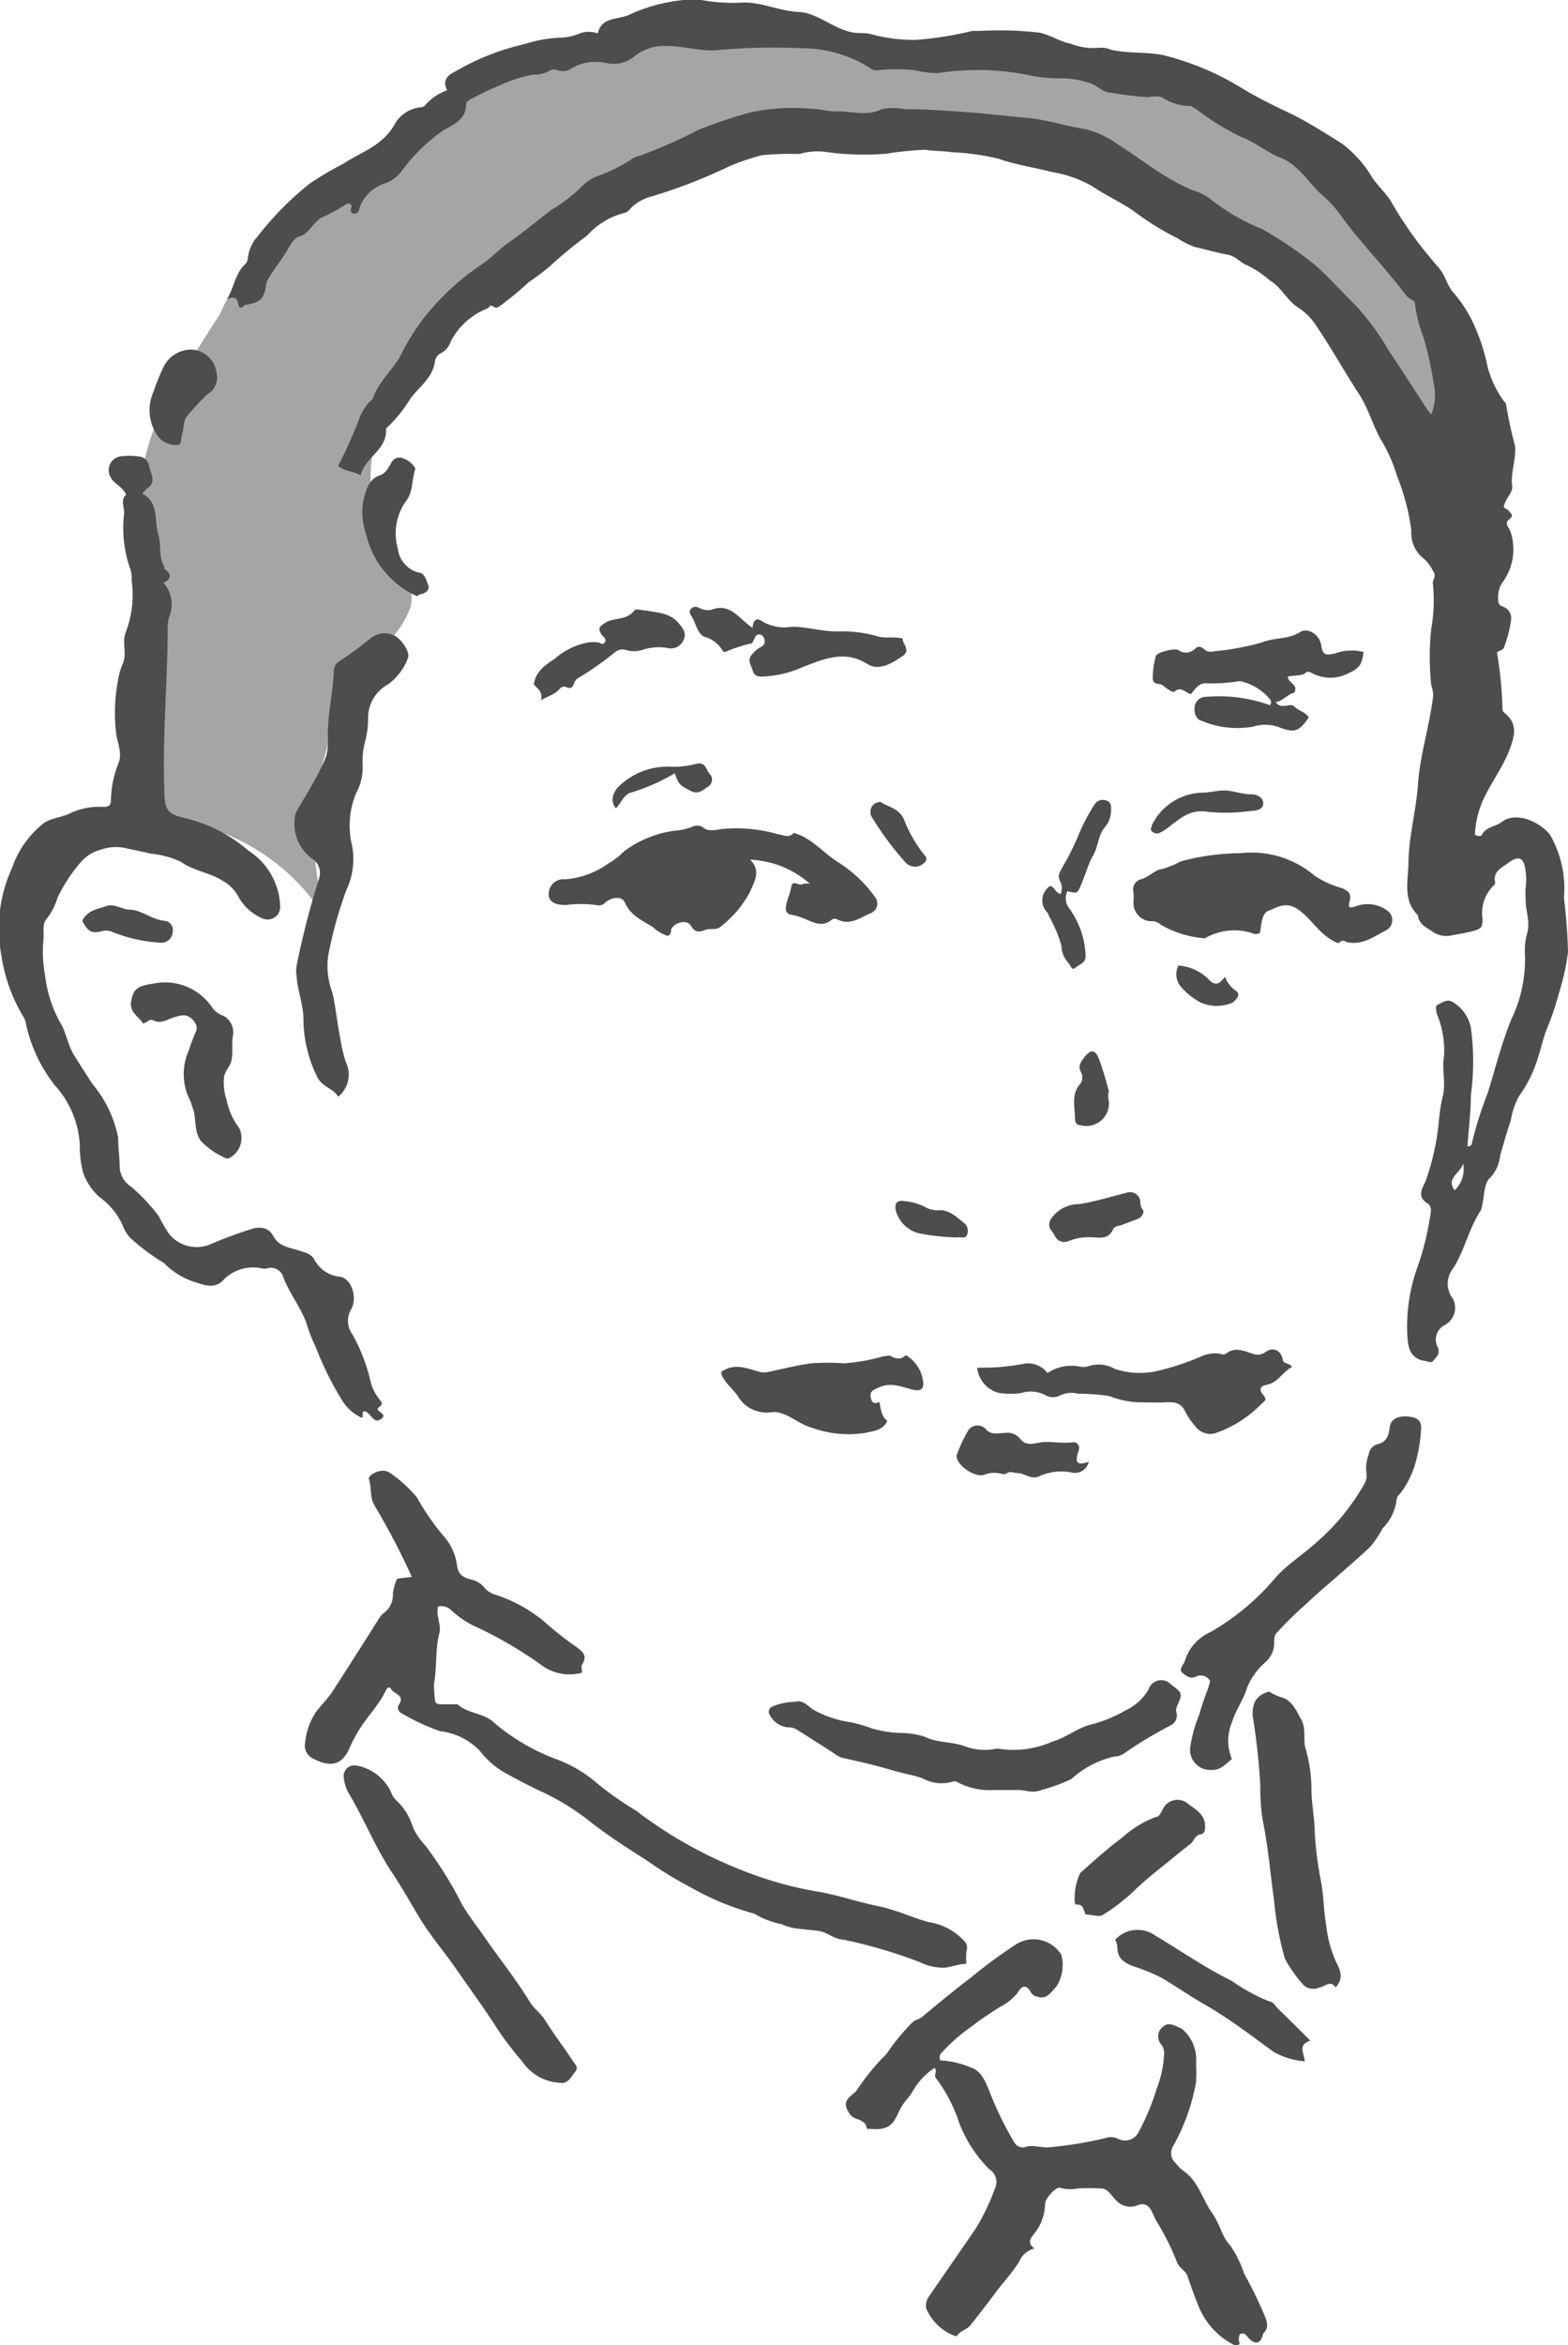
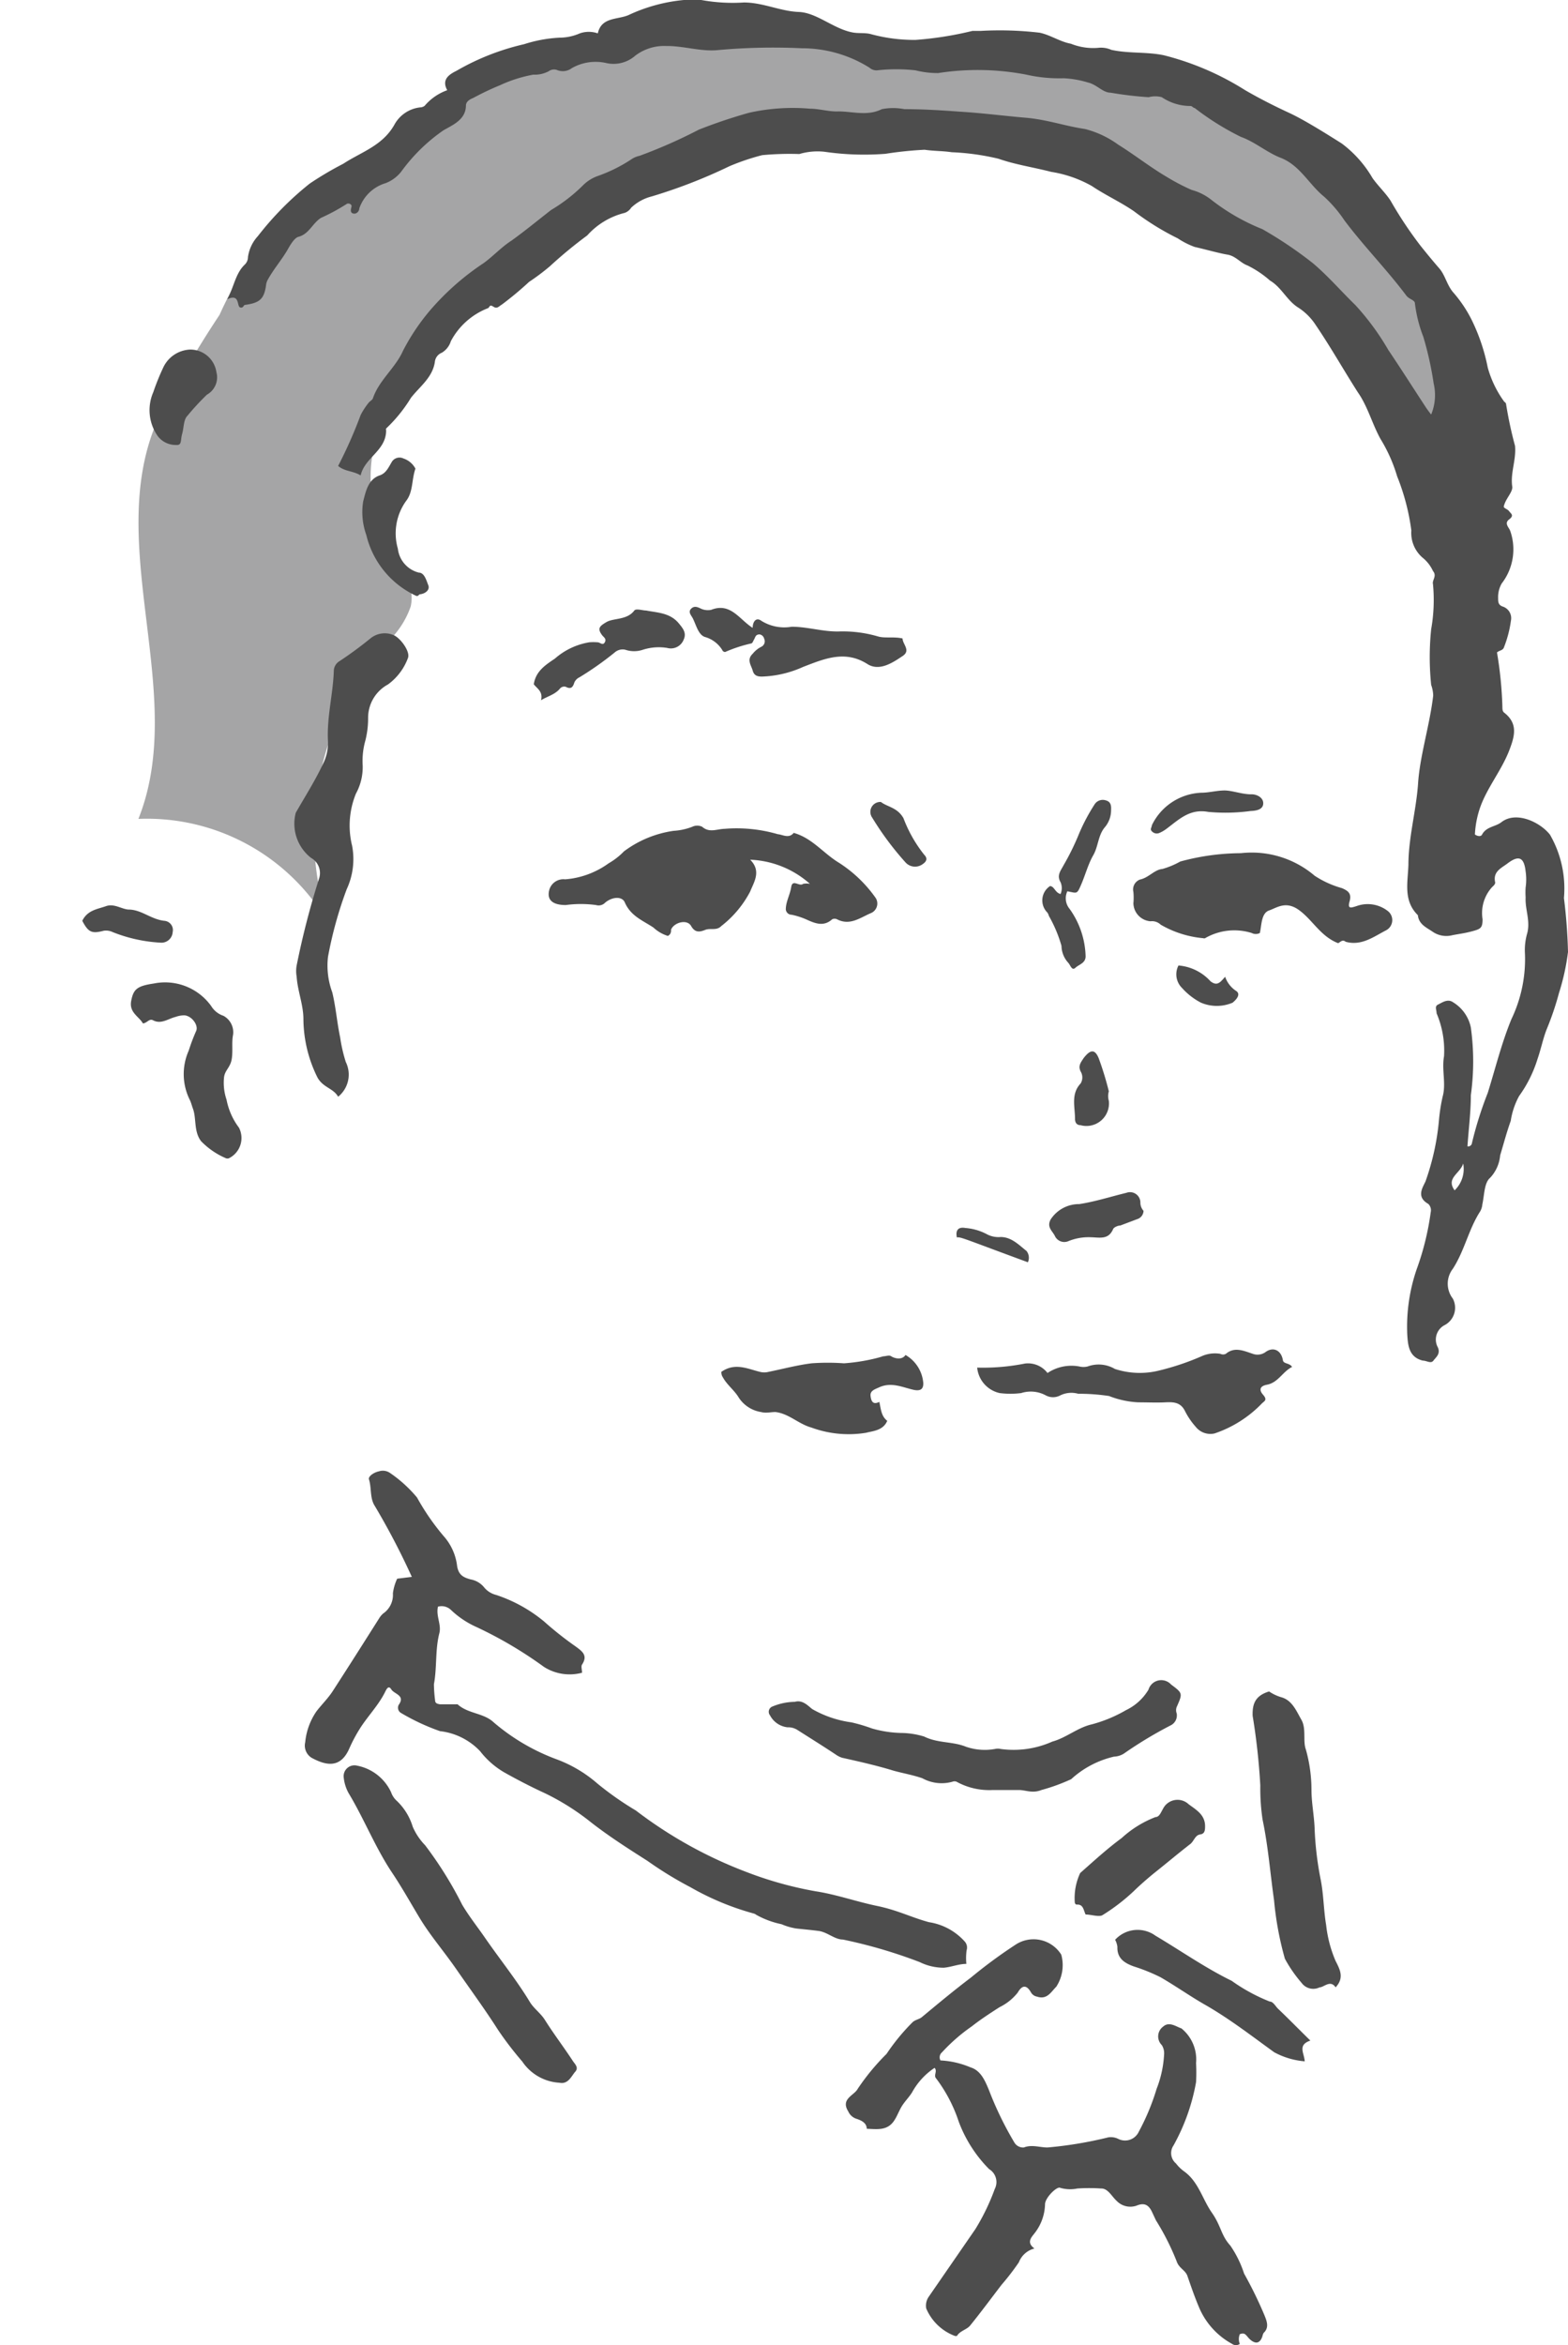
<svg xmlns="http://www.w3.org/2000/svg" id="レイヤー_1" data-name="レイヤー 1" viewBox="0 0 69.56 103.98">
  <defs>
    <style>.cls-1{fill:#a5a5a6;}.cls-2{fill:#4d4d4d;}</style>
  </defs>
  <path class="cls-1" d="M6.14,36.31a9.3,9.3,0,0,1,8.42,4.62,12.75,12.75,0,0,1,2.58-12.42,3.86,3.86,0,0,0,1.08-1.62c.25-1.13-.7-2.12-1.24-3.15a6.41,6.41,0,0,1,.54-6.13A18.73,18.73,0,0,1,22,13c3.08-2.5,6.27-5,10.05-6.24,4.72-1.51,9.82-.8,14.72-.07A26.26,26.26,0,0,1,55,9.91c5.47,2.89,7.88,9.3,9.85,15.17A17.58,17.58,0,0,0,52.23,3.71c-4.16-1.08-8.56-.61-12.81-1.23C36.31,2,33.27,1,30.13,1A13.26,13.26,0,0,0,24,2.71c-1.4-.56-3.11.41-4.24,1.4s-2,2.27-3.16,3.22c-1.53,1.23-3.54,1.84-4.86,3.29a16.51,16.51,0,0,0-2,3.34A47.75,47.75,0,0,0,6.9,18.84C4.66,24.31,8.33,30.82,6.14,36.31Z" />
  <g id="OfpRlA">
    <path class="cls-2" d="M63.49,18.38A2.26,2.26,0,0,0,63.6,17a14.72,14.72,0,0,0-.46-2.07,6.1,6.1,0,0,1-.37-1.47c0-.16-.26-.19-.38-.35-.86-1.15-1.88-2.18-2.75-3.34a5.73,5.73,0,0,0-.9-1.05c-.67-.54-1.06-1.38-1.92-1.72-.62-.24-1.15-.71-1.77-.93A12,12,0,0,1,53,4.79c-.06,0-.12-.09-.18-.09a2.27,2.27,0,0,1-1.28-.39,1.1,1.1,0,0,0-.58,0,15.9,15.9,0,0,1-1.69-.2c-.35,0-.61-.36-1-.45a4.45,4.45,0,0,0-1.08-.19,6.63,6.63,0,0,1-1.66-.16,11.41,11.41,0,0,0-3.91-.07,4,4,0,0,1-1-.12,7.61,7.61,0,0,0-1.72,0A.47.47,0,0,1,38.57,3a5.64,5.64,0,0,0-3-.86,27.07,27.07,0,0,0-3.71.08c-.76.08-1.53-.19-2.31-.18a2.11,2.11,0,0,0-1.37.43,1.46,1.46,0,0,1-1.31.32,2.13,2.13,0,0,0-1.5.23.67.67,0,0,1-.67.08.4.4,0,0,0-.36.06,1.31,1.31,0,0,1-.68.15,6.07,6.07,0,0,0-1.48.47A12.24,12.24,0,0,0,21,4.34c-.17.07-.32.16-.33.33,0,.64-.59.87-1,1.11a7.75,7.75,0,0,0-1.87,1.83,1.62,1.62,0,0,1-.69.51,1.77,1.77,0,0,0-1.17,1.12c0,.12-.12.26-.26.23s-.13-.15-.09-.29-.15-.19-.22-.13a8.74,8.74,0,0,1-1.13.61c-.38.24-.53.72-1,.84-.19.05-.38.39-.51.62-.27.45-.62.85-.87,1.32a.65.65,0,0,0-.06.23c-.09.6-.29.76-.93.85-.07,0-.07.16-.22.11s0-.63-.57-.36c.31-.57.36-1.13.77-1.53A.46.46,0,0,0,11,11.4a1.72,1.72,0,0,1,.44-.93,13.7,13.7,0,0,1,2.3-2.33,14.59,14.59,0,0,1,1.49-.88c.79-.52,1.73-.79,2.26-1.72a1.49,1.49,0,0,1,1.16-.78.33.33,0,0,0,.19-.07,2.34,2.34,0,0,1,1-.69c-.27-.49.11-.71.41-.86a10.78,10.78,0,0,1,3-1.18,6.15,6.15,0,0,1,1.57-.29,2.24,2.24,0,0,0,.9-.19,1.21,1.21,0,0,1,.8,0c.16-.73.87-.6,1.36-.81A7.37,7.37,0,0,1,30.34,0a2.48,2.48,0,0,1,.77,0A7.74,7.74,0,0,0,33,.11c.85,0,1.62.39,2.43.42s1.54.75,2.4.91c.27.05.56,0,.83.08a7.34,7.34,0,0,0,1.95.25,15.32,15.32,0,0,0,2.53-.4c.13,0,.24,0,.37,0a15.16,15.16,0,0,1,2.61.08c.48.1.9.4,1.39.49a2.65,2.65,0,0,0,1.22.18,1.11,1.11,0,0,1,.57.09c.77.17,1.56.08,2.33.24A12.46,12.46,0,0,1,55.24,4c.64.37,1.29.7,1.94,1s1.58.88,2.34,1.36A5.12,5.12,0,0,1,60.89,7.9c.25.35.58.66.8,1a17.55,17.55,0,0,0,1.33,2c.28.35.56.69.83,1s.34.76.64,1.09a5.79,5.79,0,0,1,.79,1.18A8.55,8.55,0,0,1,66,16.3a4.7,4.7,0,0,0,.73,1.51s.08.06.08.09a17.82,17.82,0,0,0,.4,1.87c.06.64-.22,1.2-.12,1.83,0,.25-.3.51-.38.86,0,.08.17.11.24.21s.24.18,0,.36,0,.36.05.52a2.47,2.47,0,0,1-.38,2.32,1.2,1.2,0,0,0-.16.64c0,.18,0,.32.22.39a.54.54,0,0,1,.35.61,5.09,5.09,0,0,1-.31,1.19c-.05.15-.2.13-.31.23a17.4,17.4,0,0,1,.24,2.42c0,.09,0,.19.08.25.6.47.48,1,.24,1.63-.34.91-1,1.69-1.31,2.58A4.3,4.3,0,0,0,65.43,37c.12.09.28.1.32,0,.19-.35.59-.34.85-.54.66-.52,1.73,0,2.16.55a4.78,4.78,0,0,1,.62,2.81,23.79,23.79,0,0,1,.18,2.39,10,10,0,0,1-.4,1.82,12.86,12.86,0,0,1-.55,1.62c-.16.41-.25.87-.4,1.3a5.66,5.66,0,0,1-.82,1.65,3.33,3.33,0,0,0-.37,1.1c-.18.5-.31,1-.47,1.53a1.66,1.66,0,0,1-.45,1c-.26.22-.25.77-.34,1.17a.75.75,0,0,1-.1.32c-.51.79-.69,1.74-1.21,2.54a1.08,1.08,0,0,0,0,1.32.87.87,0,0,1-.35,1.17.72.72,0,0,0-.31,1c.12.29-.09.43-.2.58s-.3,0-.47,0c-.62-.15-.66-.68-.69-1.14a7.84,7.84,0,0,1,.42-2.92,12.06,12.06,0,0,0,.62-2.52.39.39,0,0,0-.11-.37c-.55-.31-.24-.73-.12-1a11,11,0,0,0,.6-2.76A7.87,7.87,0,0,1,64,48.62c.16-.58-.05-1.18.06-1.78a4.2,4.2,0,0,0-.33-1.91c0-.16-.1-.31.07-.39s.42-.27.66-.1a1.71,1.71,0,0,1,.79,1.12,10.93,10.93,0,0,1,0,3c0,.76-.1,1.51-.15,2.27a.17.17,0,0,0,.2-.15A16.35,16.35,0,0,1,66,48.46c.34-1.09.61-2.2,1.05-3.27a6.16,6.16,0,0,0,.6-2.91,2.65,2.65,0,0,1,.09-.86c.17-.57-.09-1.09-.06-1.63a3.23,3.23,0,0,1,0-.44,2.42,2.42,0,0,0,0-.71c-.07-.64-.31-.73-.81-.35-.28.21-.65.36-.54.84,0,.1-.1.16-.16.23a1.71,1.71,0,0,0-.4,1.4c0,.38-.08.43-.45.53s-.61.12-.9.18a1.07,1.07,0,0,1-.87-.16c-.26-.18-.61-.32-.65-.73l0,0c-.65-.64-.45-1.43-.42-2.22,0-1.23.35-2.43.43-3.64s.52-2.58.67-3.88a1.51,1.51,0,0,0-.09-.47,12,12,0,0,1,0-2.47,7.43,7.43,0,0,0,.08-2c-.05-.17.19-.36,0-.58a1.64,1.64,0,0,0-.47-.6,1.45,1.45,0,0,1-.49-1.2,9.87,9.87,0,0,0-.63-2.4,6.89,6.89,0,0,0-.74-1.66c-.37-.67-.56-1.43-1-2.06-.64-1-1.2-2-1.88-3a2.6,2.6,0,0,0-.78-.77c-.49-.31-.73-.89-1.24-1.19a4.5,4.5,0,0,0-1-.67c-.31-.11-.52-.42-.89-.48s-1-.24-1.45-.34a3.53,3.53,0,0,1-.75-.38,11.8,11.8,0,0,1-1.94-1.2c-.61-.42-1.28-.72-1.87-1.12a5.36,5.36,0,0,0-1.81-.63c-.77-.2-1.59-.32-2.33-.58a10.73,10.73,0,0,0-2.08-.29c-.39-.06-.81-.05-1.2-.11a16.53,16.53,0,0,0-1.74.18,12.21,12.21,0,0,1-2.7-.09,2.83,2.83,0,0,0-1.12.1,13,13,0,0,0-1.65.05,10.3,10.3,0,0,0-1.45.49,23.24,23.24,0,0,1-3.45,1.34,2.06,2.06,0,0,0-.91.5.56.56,0,0,1-.29.23,3.29,3.29,0,0,0-1.66,1,19.79,19.79,0,0,0-1.66,1.37,10,10,0,0,1-.92.69,14.91,14.91,0,0,1-1.2,1c-.14.08-.21.21-.38.1s-.16,0-.23.06A3.15,3.15,0,0,0,20,15.13a.9.9,0,0,1-.4.51.49.49,0,0,0-.31.42c-.11.69-.67,1.08-1.06,1.58A6.57,6.57,0,0,1,17.13,19a.12.12,0,0,0,0,.08c0,.91-.95,1.2-1.13,2-.35-.21-.71-.17-1-.42a20.21,20.21,0,0,0,1-2.26,3.25,3.25,0,0,1,.36-.55c.05-.06.15-.11.18-.18.27-.81,1-1.35,1.34-2.12a9.49,9.49,0,0,1,1.2-1.79,11.5,11.5,0,0,1,2.37-2.09c.43-.31.8-.72,1.24-1,.6-.43,1.18-.91,1.76-1.36a7.2,7.2,0,0,0,1.42-1.1,1.75,1.75,0,0,1,.66-.41A6.77,6.77,0,0,0,28,7.07a1,1,0,0,1,.37-.16A22.45,22.45,0,0,0,31,5.75,22.71,22.71,0,0,1,33.23,5a8.87,8.87,0,0,1,2.71-.18c.4,0,.85.14,1.25.12.64,0,1.29.22,1.93-.1a2.6,2.6,0,0,1,1,0c.82,0,1.63.05,2.44.11,1,.06,2,.19,2.94.27s1.75.37,2.63.5a4.29,4.29,0,0,1,1.47.69c.74.46,1.42,1,2.17,1.44a9.35,9.35,0,0,0,1.09.57,2.42,2.42,0,0,1,.89.45A9.21,9.21,0,0,0,56,10.16a18.12,18.12,0,0,1,2.23,1.5c.69.58,1.26,1.25,1.89,1.86a11.27,11.27,0,0,1,1.47,2c.56.83,1.1,1.68,1.65,2.52A3.92,3.92,0,0,0,63.49,18.38Zm1.42,33.21c-.13.45-.78.64-.38,1.19A1.31,1.31,0,0,0,64.91,51.59Z" />
-     <path class="cls-2" d="M17,62.83c-.41.46-.54-.24-.85-.25-.13.05,0,.17-.09.29a2,2,0,0,1-.84-.71A13.81,13.81,0,0,1,14,59.71a6.07,6.07,0,0,1-.39-1c-.26-.75-.79-1.37-1.06-2.13a.57.57,0,0,0-.7-.34.49.49,0,0,1-.24,0,1.83,1.83,0,0,0-1.76.58c-.42.35-.86.13-1.29,0A3.32,3.32,0,0,1,7.27,56a9.45,9.45,0,0,1-1.49-1.11,1.59,1.59,0,0,1-.34-.56,3.08,3.08,0,0,0-1-1.23A2.56,2.56,0,0,1,3.69,52a4.63,4.63,0,0,1-.15-1.24,4.27,4.27,0,0,0-1.11-2.64,6.67,6.67,0,0,1-1.28-2.73.86.86,0,0,0-.09-.27,7.34,7.34,0,0,1-1-2.76,6.45,6.45,0,0,1,.48-3.89,4.27,4.27,0,0,1,1.44-2c.35-.21.8-.24,1.13-.41a3.06,3.06,0,0,1,1.5-.28c.16,0,.3-.05.31-.26a4.67,4.67,0,0,1,.34-1.69c.18-.48-.07-.9-.11-1.34a7.64,7.64,0,0,1,.07-2.24,3.4,3.4,0,0,1,.21-.79c.24-.49-.06-1,.17-1.48a4.67,4.67,0,0,0,.24-2.25,1.22,1.22,0,0,0-.07-.53,5.41,5.41,0,0,1-.26-2.46c0-.28-.17-.57.08-.8-.14-.37-.54-.47-.7-.81a.62.62,0,0,1,.42-.89,3,3,0,0,1,.85,0,.49.49,0,0,1,.45.41c.08.36.34.72-.07,1-.08.06-.13.14-.23.23.76.42.52,1.19.71,1.81.15.46,0,1,.26,1.42,0,0,0,.12.06.15.3.23.23.43-.09.58a1.44,1.44,0,0,1,.25,1.53,1.4,1.4,0,0,0-.06.41c0,2.42-.24,4.83-.15,7.25,0,.83.11,1.07.9,1.24a6.65,6.65,0,0,1,2.82,1.44,3.06,3.06,0,0,1,1.42,2.47.56.56,0,0,1-.77.55,2.19,2.19,0,0,1-1.1-1,1.74,1.74,0,0,0-.69-.68c-.58-.37-1.28-.43-1.85-.84a4.13,4.13,0,0,0-1.35-.36c-.33-.09-.68-.15-1-.22a2,2,0,0,0-1.24.06,1.7,1.7,0,0,0-.82.51,7,7,0,0,0-1.06,1.61,2.75,2.75,0,0,1-.48.93c-.23.26-.09.64-.15,1A5.76,5.76,0,0,0,2,43.26a5.68,5.68,0,0,0,.75,2.22c.21.43.29.9.52,1.28s.55.86.82,1.29a5.27,5.27,0,0,1,1.15,2.39c0,.44.07.88.07,1.32a1.09,1.09,0,0,0,.51.86,8.35,8.35,0,0,1,1.22,1.3,7,7,0,0,0,.46.79,1.57,1.57,0,0,0,1.79.48,19,19,0,0,1,1.95-.72c.39-.09.7,0,.88.33.28.54.86.52,1.32.71a.82.82,0,0,1,.48.29,1.43,1.43,0,0,0,1.15.81c.52.06.81.93.5,1.46a1,1,0,0,0,.06,1.09,7.86,7.86,0,0,1,.8,2.06,2,2,0,0,0,.39.81c.06.11.23.19,0,.36S17.06,62.62,17,62.83Z" />
    <path class="cls-2" d="M55,103.5a.57.57,0,0,0,0,.43.29.29,0,0,1-.34,0,3.3,3.3,0,0,1-1.48-1.65c-.19-.45-.35-.92-.51-1.38-.1-.25-.37-.33-.47-.63a11.1,11.1,0,0,0-.92-1.82l-.15-.32c-.12-.27-.28-.49-.66-.35a.84.84,0,0,1-.94-.2c-.21-.19-.38-.55-.68-.54a7.55,7.55,0,0,0-1.06,0A1.59,1.59,0,0,1,47,97c-.18,0-.63.46-.64.73a2.16,2.16,0,0,1-.47,1.3c-.13.17-.37.4,0,.67a1,1,0,0,0-.69.61,10.85,10.85,0,0,1-.77,1c-.46.6-.91,1.21-1.38,1.79-.15.2-.46.24-.6.48,0,0-.05,0-.08,0a2.23,2.23,0,0,1-1.28-1.22.69.69,0,0,1,.11-.52l2.07-3a9.74,9.74,0,0,0,.86-1.78.67.67,0,0,0-.25-.88,5.92,5.92,0,0,1-1.35-2.11,6.61,6.61,0,0,0-1-1.91c-.13-.14.07-.32-.07-.47a3.07,3.07,0,0,0-1,1.09c-.15.24-.37.44-.51.71s-.17.37-.29.55c-.3.44-.74.37-1.21.35,0-.27-.26-.38-.48-.45a.6.6,0,0,1-.34-.32c-.35-.56.26-.7.42-1a10,10,0,0,1,1.28-1.55,9.15,9.15,0,0,1,1.16-1.41c.14-.12.3-.12.43-.24.71-.59,1.42-1.18,2.16-1.74a21.91,21.91,0,0,1,2-1.47,1.45,1.45,0,0,1,2,.46,1.75,1.75,0,0,1-.22,1.42c-.24.24-.41.59-.86.44a.38.38,0,0,1-.26-.18c-.19-.34-.39-.35-.59,0a2.31,2.31,0,0,1-.81.65c-.42.27-.85.55-1.23.85A7.9,7.9,0,0,0,41.79,91a.29.29,0,0,0-.07.36,3.91,3.91,0,0,1,1.34.31c.46.14.65.62.81,1A15,15,0,0,0,45,95a.45.45,0,0,0,.42.22c.36-.14.7,0,1.05,0a17.49,17.49,0,0,0,2.7-.45.75.75,0,0,1,.44.07.67.67,0,0,0,.91-.32,10.16,10.16,0,0,0,.79-1.9,4.86,4.86,0,0,0,.33-1.5.68.68,0,0,0-.1-.44.54.54,0,0,1,.06-.82c.27-.24.57,0,.81.08a1.77,1.77,0,0,1,.65,1.54,7.73,7.73,0,0,1,0,.84,9,9,0,0,1-1,2.81.6.6,0,0,0,.11.8,1.7,1.7,0,0,0,.36.35c.64.46.81,1.23,1.23,1.83s.4,1,.82,1.46a4.78,4.78,0,0,1,.61,1.24,18.4,18.4,0,0,1,.9,1.84c.11.27.21.53,0,.76-.07.06-.07.14-.1.22-.1.26-.27.31-.49.14S55.27,103.39,55,103.5Z" />
    <path class="cls-2" d="M42.87,87.08c-.34,0-.66.14-1,.17A2.41,2.41,0,0,1,40.8,87a22,22,0,0,0-3.41-1c-.36,0-.69-.33-1.07-.38s-.64-.07-1-.11a2.72,2.72,0,0,1-.65-.19,3.9,3.9,0,0,1-1.11-.41.39.39,0,0,0-.11-.06,12,12,0,0,1-2.82-1.17,16.58,16.58,0,0,1-1.91-1.17c-.85-.54-1.68-1.07-2.48-1.69a10.8,10.8,0,0,0-2.05-1.3c-.61-.28-1.21-.59-1.8-.92a3.72,3.72,0,0,1-1.09-.95,2.9,2.9,0,0,0-1.78-.89,9.62,9.62,0,0,1-1.72-.8.27.27,0,0,1-.11-.37c.3-.42-.2-.47-.33-.68s-.22,0-.29.14c-.31.61-.8,1.09-1.15,1.67a6.8,6.8,0,0,0-.42.8c-.38.88-1,.79-1.68.42a.64.64,0,0,1-.28-.69,2.9,2.9,0,0,1,.5-1.37c.23-.3.52-.58.73-.91.7-1.08,1.39-2.17,2.08-3.26a1.07,1.07,0,0,1,.14-.16,1,1,0,0,0,.44-.9,2.16,2.16,0,0,1,.19-.65l.65-.08a32.22,32.22,0,0,0-1.64-3.14c-.23-.35-.14-.79-.26-1.18-.05-.14.23-.32.44-.36a.56.56,0,0,1,.49.07A5.85,5.85,0,0,1,18.5,66.4a10.41,10.41,0,0,0,1.18,1.71,2.42,2.42,0,0,1,.6,1.34c.07.41.31.5.59.58a1,1,0,0,1,.62.37,1,1,0,0,0,.52.32,6.56,6.56,0,0,1,2.13,1.18A15,15,0,0,0,25.53,73c.3.22.56.4.29.81-.05.08,0,.22,0,.36a2.12,2.12,0,0,1-1.69-.26,18.14,18.14,0,0,0-3-1.77A4,4,0,0,1,20,71.38a.6.6,0,0,0-.57-.14c-.1.41.16.79.06,1.18-.19.74-.1,1.51-.24,2.26a5.91,5.91,0,0,0,.05.7c0,.16.12.17.22.19l.5,0c.09,0,.23,0,.28,0,.46.42,1.15.38,1.59.79A9.17,9.17,0,0,0,24.67,78a5.86,5.86,0,0,1,1.84,1.09,13.92,13.92,0,0,0,1.7,1.19A19.36,19.36,0,0,0,33.1,83a16.49,16.49,0,0,0,3.08.86c.92.14,1.81.46,2.73.65s1.52.51,2.3.72a2.67,2.67,0,0,1,1.58.85.4.4,0,0,1,.09.4A2.65,2.65,0,0,0,42.87,87.08Z" />
    <path class="cls-2" d="M35.21,36.93c.82.23,1.31.9,2,1.32a5.83,5.83,0,0,1,1.64,1.57.46.46,0,0,1-.22.67c-.47.2-.93.57-1.5.27a.26.26,0,0,0-.21,0c-.39.35-.77.18-1.17,0a3.3,3.3,0,0,0-.63-.2c-.13,0-.24-.09-.26-.23,0-.35.18-.63.24-1s.36,0,.53-.14a.84.84,0,0,1,.3,0,4.24,4.24,0,0,0-2.65-1.07c.51.51.16,1,0,1.41A4.68,4.68,0,0,1,32,41.06c-.21.22-.48.08-.71.17s-.45.15-.63-.17-.76-.16-.89.16c0,.09,0,.2-.14.28a1.65,1.65,0,0,1-.64-.37c-.46-.31-1-.5-1.27-1.11-.11-.28-.54-.27-.87,0a.4.4,0,0,1-.41.11,5,5,0,0,0-1.34,0c-.56,0-.86-.21-.73-.68a.65.65,0,0,1,.7-.46A3.79,3.79,0,0,0,27,38.28a3.05,3.05,0,0,0,.68-.53,4.81,4.81,0,0,1,2.2-.91,2.75,2.75,0,0,0,.83-.18.5.5,0,0,1,.44,0c.32.28.64.1,1,.09a6.53,6.53,0,0,1,2.36.24C34.7,37,35,37.2,35.21,36.93Z" />
    <path class="cls-2" d="M15,48.63c-.21-.38-.67-.4-.92-.86a5.9,5.9,0,0,1-.62-2.58c0-.64-.26-1.25-.3-1.89a1.38,1.38,0,0,1,0-.49,36.19,36.19,0,0,1,1-3.87.77.77,0,0,0-.36-.9,1.92,1.92,0,0,1-.68-2c.41-.72.86-1.42,1.21-2.17a2.06,2.06,0,0,0,.22-1c-.06-1.07.23-2.1.26-3.16a.52.52,0,0,1,.26-.4,16.87,16.87,0,0,0,1.36-1,1,1,0,0,1,1.05-.14c.3.14.72.72.62,1a2.53,2.53,0,0,1-.89,1.18,1.68,1.68,0,0,0-.88,1.48,4,4,0,0,1-.12,1,3.32,3.32,0,0,0-.12,1.12,2.45,2.45,0,0,1-.3,1.24,3.73,3.73,0,0,0-.17,2.31,3.17,3.17,0,0,1-.24,1.93,17.68,17.68,0,0,0-.83,3A3.42,3.42,0,0,0,14.74,44c.16.66.21,1.34.35,2a6.88,6.88,0,0,0,.25,1.09A1.26,1.26,0,0,1,15,48.63Z" />
-     <path class="cls-2" d="M54.65,78c-.28.21-.49.5-.92.48a.89.89,0,0,1-.93-1A6.41,6.41,0,0,1,53.21,76a11.51,11.51,0,0,1,.4-1.17c0-.13.15-.28,0-.39a.47.47,0,0,0-.51-.12c-.27.16-.47,0-.64-.14s0-.33.09-.49a2.06,2.06,0,0,1,1.14-1.32,10.75,10.75,0,0,0,2.94-2.47c.53-.57,1.21-1,1.76-1.5a9.82,9.82,0,0,0,2.11-2.56.77.77,0,0,0,.12-.52,1.67,1.67,0,0,1,.1-.83.53.53,0,0,1,.38-.45c.44-.1.51-.42.55-.76s.37-.52.83-.47.59.22.56.58a6.56,6.56,0,0,1-.24,1.45,3.94,3.94,0,0,1-.69,1.39.43.43,0,0,0-.16.29,2.09,2.09,0,0,1-.61,1.24,5.13,5.13,0,0,1-.52.79c-.4.39-.82.75-1.24,1.12s-.77.67-1.15,1l-.61.56a16.56,16.56,0,0,0-1.19,1.18c-.14.15-.09.39-.11.58a1.18,1.18,0,0,1-.38.71,3,3,0,0,0-.82,1.14c-.16.54-.51,1-.66,1.51A2.12,2.12,0,0,0,54.65,78Z" />
    <path class="cls-2" d="M35.26,75.46c.34-.1.58.17.77.32a4.79,4.79,0,0,0,1.74.59,7.3,7.3,0,0,1,.91.27,5.1,5.1,0,0,0,1.28.2A3.61,3.61,0,0,1,41,77c.6.3,1.26.21,1.85.45a2.55,2.55,0,0,0,1.29.1.54.54,0,0,1,.25,0,4.21,4.21,0,0,0,2.3-.33c.6-.16,1.12-.62,1.74-.76a6.17,6.17,0,0,0,1.52-.63,2.34,2.34,0,0,0,1-.91.59.59,0,0,1,1-.23c.52.39.52.39.25,1a.39.39,0,0,0,0,.28.49.49,0,0,1-.26.53,18.39,18.39,0,0,0-2.09,1.26.9.9,0,0,1-.43.13,4.22,4.22,0,0,0-1.9,1,8.38,8.38,0,0,1-1.32.48c-.4.16-.7,0-1,0s-.79,0-1.16,0A3,3,0,0,1,42.43,79a.25.25,0,0,0-.17,0,1.77,1.77,0,0,1-1.34-.15c-.43-.15-.86-.22-1.29-.34-.75-.23-1.51-.4-2.27-.57a1,1,0,0,1-.25-.12c-.57-.38-1.15-.74-1.73-1.11a.75.75,0,0,0-.44-.12,1,1,0,0,1-.78-.53.25.25,0,0,1,.1-.39A2.67,2.67,0,0,1,35.26,75.46Z" />
    <path class="cls-2" d="M24.82,92.35a2.13,2.13,0,0,1-1.65-.94A14.85,14.85,0,0,1,22.09,90c-.58-.91-1.22-1.78-1.83-2.66S19.08,85.82,18.59,85c-.39-.65-.76-1.31-1.18-1.94-.76-1.13-1.25-2.4-1.95-3.56a1.81,1.81,0,0,1-.21-.67.48.48,0,0,1,.59-.54,2.1,2.1,0,0,1,1.51,1.18.91.91,0,0,0,.22.35A2.64,2.64,0,0,1,18.31,81a2.74,2.74,0,0,0,.55.82,17,17,0,0,1,1.64,2.63c.3.51.69,1,1,1.45.69,1,1.4,1.87,2,2.86.18.3.48.5.67.8.39.62.84,1.21,1.24,1.82.08.13.28.29.11.48S25.21,92.43,24.82,92.35Z" />
    <path class="cls-2" d="M59.36,41.82c-.77-.3-1.11-1-1.71-1.45s-1-.12-1.35,0-.33.65-.41,1a.39.39,0,0,1-.36,0,2.59,2.59,0,0,0-2.07.23.11.11,0,0,1-.08,0A4.56,4.56,0,0,1,51.49,41a.55.55,0,0,0-.45-.15.82.82,0,0,1-.76-.8,2.75,2.75,0,0,0,0-.5.47.47,0,0,1,.29-.55c.39-.08.64-.44,1-.47a3.66,3.66,0,0,0,.79-.33,10.38,10.38,0,0,1,2.69-.37,4.3,4.3,0,0,1,3.27,1,4.26,4.26,0,0,0,1.21.55c.28.12.44.24.34.59s.07.28.3.21a1.45,1.45,0,0,1,1.39.21.51.51,0,0,1-.07.86c-.56.29-1.09.7-1.79.51C59.54,41.63,59.44,41.8,59.36,41.82Z" />
    <path class="cls-2" d="M56.3,75a1.94,1.94,0,0,0,.52.25c.5.13.68.6.91,1s.06.94.2,1.32a6.62,6.62,0,0,1,.25,1.8c0,.57.12,1.14.14,1.72a14.37,14.37,0,0,0,.27,2.26c.13.66.13,1.36.24,2a5.56,5.56,0,0,0,.42,1.6c.2.39.39.75,0,1.17-.23-.35-.52,0-.71,0a.64.64,0,0,1-.8-.2A5.93,5.93,0,0,1,57,86.85a14.24,14.24,0,0,1-.48-2.59c-.17-1.19-.26-2.39-.51-3.58a9.42,9.42,0,0,1-.1-1.51,28.9,28.9,0,0,0-.34-3.09C55.55,75.52,55.71,75.18,56.3,75Z" />
    <path class="cls-2" d="M57.32,60.61c-.42.21-.62.7-1.12.79-.27.05-.38.2-.17.44s.06.28-.05.39a5.23,5.23,0,0,1-2.1,1.33.83.83,0,0,1-.84-.3,3.24,3.24,0,0,1-.47-.69c-.19-.39-.5-.41-.87-.39s-.8,0-1.21,0a4.08,4.08,0,0,1-1.29-.28,9,9,0,0,0-1.37-.1,1.12,1.12,0,0,0-.79.07.68.68,0,0,1-.65,0,1.4,1.4,0,0,0-1.09-.1,3.75,3.75,0,0,1-.95,0,1.28,1.28,0,0,1-1-1.13,9.49,9.49,0,0,0,2.12-.18,1.09,1.09,0,0,1,1,.42,1.91,1.91,0,0,1,1.41-.29.78.78,0,0,0,.37,0,1.42,1.42,0,0,1,1.21.11,3.55,3.55,0,0,0,2,.06,11.32,11.32,0,0,0,1.86-.63,1.44,1.44,0,0,1,.82-.1.28.28,0,0,0,.24,0c.39-.33.8-.13,1.2,0a.61.61,0,0,0,.55-.07c.34-.26.7-.1.78.34C56.93,60.49,57.2,60.42,57.32,60.61Z" />
-     <path class="cls-2" d="M57.13,30c0,.29.5.35.28.72-.29.05-.47.36-.82.41.26.37.63,0,.83.2s.5.24.64.48c-.45.66-.64.7-1.39.41a1.81,1.81,0,0,0-1.08,0,4.06,4.06,0,0,1-2.31-.27c-.25-.07-.32-.4-.28-.64a.5.5,0,0,1,.48-.41,6.65,6.65,0,0,1,2.86.37.21.21,0,0,0,0-.26A2.35,2.35,0,0,0,55,30.2a7.59,7.59,0,0,1-1.43.1c-.37-.05-.54.24-.74.48-.24-.06-.45-.38-.74-.1,0,0-.13,0-.18-.06a1.73,1.73,0,0,1-.31-.22c-.14-.13-.42,0-.46-.29a3.62,3.62,0,0,1,.13-1c0-.17.78-.38,1-.29a.56.56,0,0,0,.74-.05c.15-.15.27-.09.39,0a.45.45,0,0,0,.45.11A11.81,11.81,0,0,0,56,28.48c.54-.22,1.14-.12,1.67-.45.36-.23.87.12.94.57s.18.46.6.38a2.15,2.15,0,0,1,1.28-.07c-.07.63-.24.75-.79,1a1.72,1.72,0,0,1-1.56-.1c-.06,0-.17-.06-.19,0C57.76,30,57.45,29.92,57.13,30Z" />
    <path class="cls-2" d="M32,60.83c.61-.43,1.17-.13,1.72,0a.76.76,0,0,0,.37,0c.64-.13,1.27-.3,1.91-.38a9.88,9.88,0,0,1,1.44,0,8.34,8.34,0,0,0,1.74-.31c.13,0,.26-.07.36,0s.46.2.63-.06a1.58,1.58,0,0,1,.79,1.26c0,.22-.09.35-.41.29-.51-.11-1-.37-1.56-.11-.17.08-.4.14-.37.38s.11.4.39.26c.07.34.09.64.35.84-.18.43-.63.45-.94.53A4.78,4.78,0,0,1,36,63.3c-.58-.16-1-.62-1.6-.69-.22,0-.41.06-.64,0a1.45,1.45,0,0,1-1-.66c-.17-.28-.45-.5-.64-.79C32.06,61.05,32,61,32,60.83Z" />
    <path class="cls-2" d="M6.34,45.38c-.17-.31-.62-.48-.52-1s.26-.66,1-.77a2.52,2.52,0,0,1,2.55,1,1,1,0,0,0,.54.43.83.83,0,0,1,.43.84c-.07.35,0,.71-.06,1.08s-.3.49-.34.8a2.32,2.32,0,0,0,.11,1A3,3,0,0,0,10.6,50a1,1,0,0,1-.45,1.36.21.21,0,0,1-.12,0,3.38,3.38,0,0,1-1.11-.76c-.33-.43-.2-1-.36-1.44-.05-.13-.08-.27-.14-.39a2.56,2.56,0,0,1-.05-2.18,8.71,8.71,0,0,1,.32-.85c.15-.27-.2-.72-.53-.72a1.16,1.16,0,0,0-.37.07c-.33.08-.64.34-1,.15C6.62,45.15,6.53,45.36,6.34,45.38Z" />
    <path class="cls-2" d="M58.13,90.48c-.58.2-.27.55-.25.92a3.42,3.42,0,0,1-1.35-.4c-1-.72-2-1.5-3.11-2.13-.66-.38-1.28-.82-1.94-1.2a8.22,8.22,0,0,0-1.19-.48c-.41-.15-.74-.36-.72-.87a.94.94,0,0,0-.1-.31,1.35,1.35,0,0,1,1.79-.18c1.13.67,2.21,1.43,3.38,2a7.88,7.88,0,0,0,1.69.92c.16,0,.26.23.4.35C57.2,89.55,57.64,90,58.13,90.48Z" />
    <path class="cls-2" d="M33.39,27.84c0-.27.15-.49.39-.31a1.92,1.92,0,0,0,1.34.26c.7,0,1.37.22,2.07.21a5.56,5.56,0,0,1,1.76.22c.3.09.71,0,1.09.09,0,.26.38.53,0,.78s-1,.7-1.55.36c-1-.64-1.92-.24-2.86.12A4.79,4.79,0,0,1,33.8,30c-.21,0-.35-.05-.41-.27s-.28-.48,0-.74a1.15,1.15,0,0,1,.38-.31.27.27,0,0,0,.13-.36.25.25,0,0,0-.2-.19c-.19,0-.19.13-.25.23s-.06.15-.12.17a6.29,6.29,0,0,0-1.16.38s-.1,0-.13-.09a1.33,1.33,0,0,0-.78-.58c-.29-.11-.38-.54-.53-.83-.06-.12-.22-.27-.07-.42s.31-.06.44,0a.73.73,0,0,0,.45.05C32.41,26.7,32.8,27.47,33.39,27.84Z" />
    <path class="cls-2" d="M48.16,84.89c-.1-.21-.1-.46-.4-.44,0,0-.06,0-.08-.09a2.62,2.62,0,0,1,.24-1.31c.6-.53,1.2-1.08,1.84-1.55a4.73,4.73,0,0,1,1.5-.93c.17,0,.24-.21.33-.36A.72.72,0,0,1,52.73,80c.32.24.71.45.73.94,0,.2,0,.37-.22.4s-.27.29-.43.42c-.53.41-1.05.85-1.58,1.27-.32.26-.63.53-.93.82a8.64,8.64,0,0,1-1.41,1.08C48.71,85,48.4,84.89,48.16,84.89Z" />
    <path class="cls-2" d="M24,31.05c.1-.39-.18-.52-.32-.71.09-.59.53-.86.94-1.14a3.07,3.07,0,0,1,1.52-.72,2.21,2.21,0,0,1,.37,0c.11,0,.23.16.32,0s-.06-.23-.13-.33c-.21-.29-.1-.39.21-.57s.91-.08,1.23-.51c.08-.1.36,0,.52,0,.52.1,1.08.1,1.47.59.18.22.33.41.2.7a.61.61,0,0,1-.73.37,2.32,2.32,0,0,0-1.08.08,1.22,1.22,0,0,1-.78,0,.53.53,0,0,0-.47.12,14.14,14.14,0,0,1-1.56,1.1.47.47,0,0,0-.23.23c-.07.23-.16.31-.39.19a.26.26,0,0,0-.23.06C24.63,30.8,24.31,30.86,24,31.05Z" />
    <path class="cls-2" d="M18.43,20.78c-.17.48-.1,1-.39,1.4a2.46,2.46,0,0,0-.39,2.15,1.24,1.24,0,0,0,.93,1.06c.25,0,.34.36.42.56s-.12.37-.36.4c-.07,0-.08.12-.2.06a4,4,0,0,1-2.19-2.69,3,3,0,0,1-.14-1.48c.12-.46.22-1,.76-1.17.26-.1.37-.35.5-.57a.4.4,0,0,1,.53-.17A.94.94,0,0,1,18.43,20.78Z" />
-     <path class="cls-2" d="M48.3,64.81a.63.63,0,0,1-.81.47,2.35,2.35,0,0,0-1.41.19c-.34.14-.6-.13-.91-.15s-.33-.1-.49,0-.28,0-.41,0a1.13,1.13,0,0,0-.6.07c-.45.16-1.38-.52-1.21-.93a8.1,8.1,0,0,1,.47-1,.5.5,0,0,1,.83-.06c.24.24.53.14.8.14a.73.73,0,0,1,.7.26c.26.34.61.2.94.15s.95.07,1.43,0c.22,0,.28.24.22.38C47.66,64.87,47.79,65,48.3,64.81Z" />
    <path class="cls-2" d="M8.43,15.5a1.17,1.17,0,0,1,1.17,1,.88.88,0,0,1-.42,1,11,11,0,0,0-.86.93c-.18.17-.16.53-.24.81s0,.51-.26.49A1,1,0,0,1,7,19.34a2,2,0,0,1-.2-1.95,10.34,10.34,0,0,1,.44-1.09A1.38,1.38,0,0,1,8.43,15.5Z" />
    <path class="cls-2" d="M47.35,39.52a.73.73,0,0,0,.1.78,3.78,3.78,0,0,1,.71,2.1c0,.31-.29.36-.45.51s-.22-.11-.32-.22a1.14,1.14,0,0,1-.3-.75,6,6,0,0,0-.56-1.33.41.41,0,0,0-.07-.15.76.76,0,0,1,.12-1.17c.19,0,.23.3.47.35a.67.67,0,0,0,0-.52c-.18-.31,0-.5.13-.75a11.12,11.12,0,0,0,.7-1.43,8.44,8.44,0,0,1,.67-1.26.43.43,0,0,1,.51-.19c.22.06.24.23.23.43a1.17,1.17,0,0,1-.26.74c-.32.36-.3.86-.53,1.26s-.35.87-.54,1.31S47.78,39.6,47.35,39.52Z" />
    <path class="cls-2" d="M50.73,53.69a.4.4,0,0,1-.29.37l-.74.28c-.11,0-.29.08-.32.16-.21.48-.58.37-1,.36a2.36,2.36,0,0,0-1,.18.46.46,0,0,1-.58-.23c-.1-.22-.38-.39-.19-.74a1.5,1.5,0,0,1,1.27-.68c.71-.11,1.39-.33,2.09-.5a.46.46,0,0,1,.62.42A.55.55,0,0,0,50.73,53.69Z" />
    <path class="cls-2" d="M3.65,40.83c.23-.48.69-.52,1.05-.65s.69.13,1,.15c.58,0,1,.44,1.6.5a.41.41,0,0,1,.36.5.5.5,0,0,1-.5.47A6.69,6.69,0,0,1,5,41.33a.69.69,0,0,0-.4-.06C4.07,41.41,3.92,41.34,3.65,40.83Z" />
    <path class="cls-2" d="M53.29,35.15c.33,0,.64-.09,1-.1s.82.18,1.24.17c.22,0,.52.14.51.41s-.31.32-.56.33A8.32,8.32,0,0,1,53.6,36c-.82-.15-1.29.33-1.84.74a1.5,1.5,0,0,1-.32.19.29.29,0,0,1-.34-.07c-.1-.09,0-.18,0-.27A2.55,2.55,0,0,1,53.29,35.15Z" />
    <path class="cls-2" d="M49.19,48.39a.75.75,0,0,0,0,.42,1,1,0,0,1-1.26,1.08c-.16,0-.24-.11-.24-.28,0-.54-.19-1.1.25-1.57a.51.51,0,0,0,0-.53c-.12-.25,0-.39.13-.59.3-.39.5-.41.67,0A13.78,13.78,0,0,1,49.19,48.39Z" />
-     <path class="cls-2" d="M29.93,34.29a8.76,8.76,0,0,1-1.86.83c-.42.08-.49.49-.75.72-.27-.34-.15-.77.3-1.12A3.1,3.1,0,0,1,29.83,34a4.15,4.15,0,0,0,1.1-.14c.42-.07.4.35.61.52a.39.39,0,0,1-.07.46c-.23.14-.44.4-.79.25C30.15,34.81,30.14,34.83,29.93,34.29Z" />
-     <path class="cls-2" d="M42.45,54.87a10,10,0,0,1-1.71-.19,1.43,1.43,0,0,1-1-1c-.07-.32.06-.48.38-.42a2.43,2.43,0,0,1,.92.26,1.1,1.1,0,0,0,.64.14c.48,0,.81.35,1.15.62a.49.49,0,0,1,.06.5C42.8,54.94,42.6,54.83,42.45,54.87Z" />
+     <path class="cls-2" d="M42.45,54.87c-.07-.32.06-.48.38-.42a2.43,2.43,0,0,1,.92.26,1.1,1.1,0,0,0,.64.14c.48,0,.81.35,1.15.62a.49.49,0,0,1,.06.5C42.8,54.94,42.6,54.83,42.45,54.87Z" />
    <path class="cls-2" d="M39.08,35.56c.28.22.73.24,1,.72A6,6,0,0,0,41,37.9c.17.17.09.31-.06.41a.57.57,0,0,1-.76-.06,13.27,13.27,0,0,1-1.49-2A.44.44,0,0,1,39.08,35.56Z" />
    <path class="cls-2" d="M54.35,43.31a1.22,1.22,0,0,0,.49.63c.22.15,0,.39-.16.52a1.79,1.79,0,0,1-1.4,0,2.92,2.92,0,0,1-.84-.65.85.85,0,0,1-.16-1,2.15,2.15,0,0,1,1.42.7C54,43.74,54.13,43.56,54.35,43.31Z" />
  </g>
</svg>